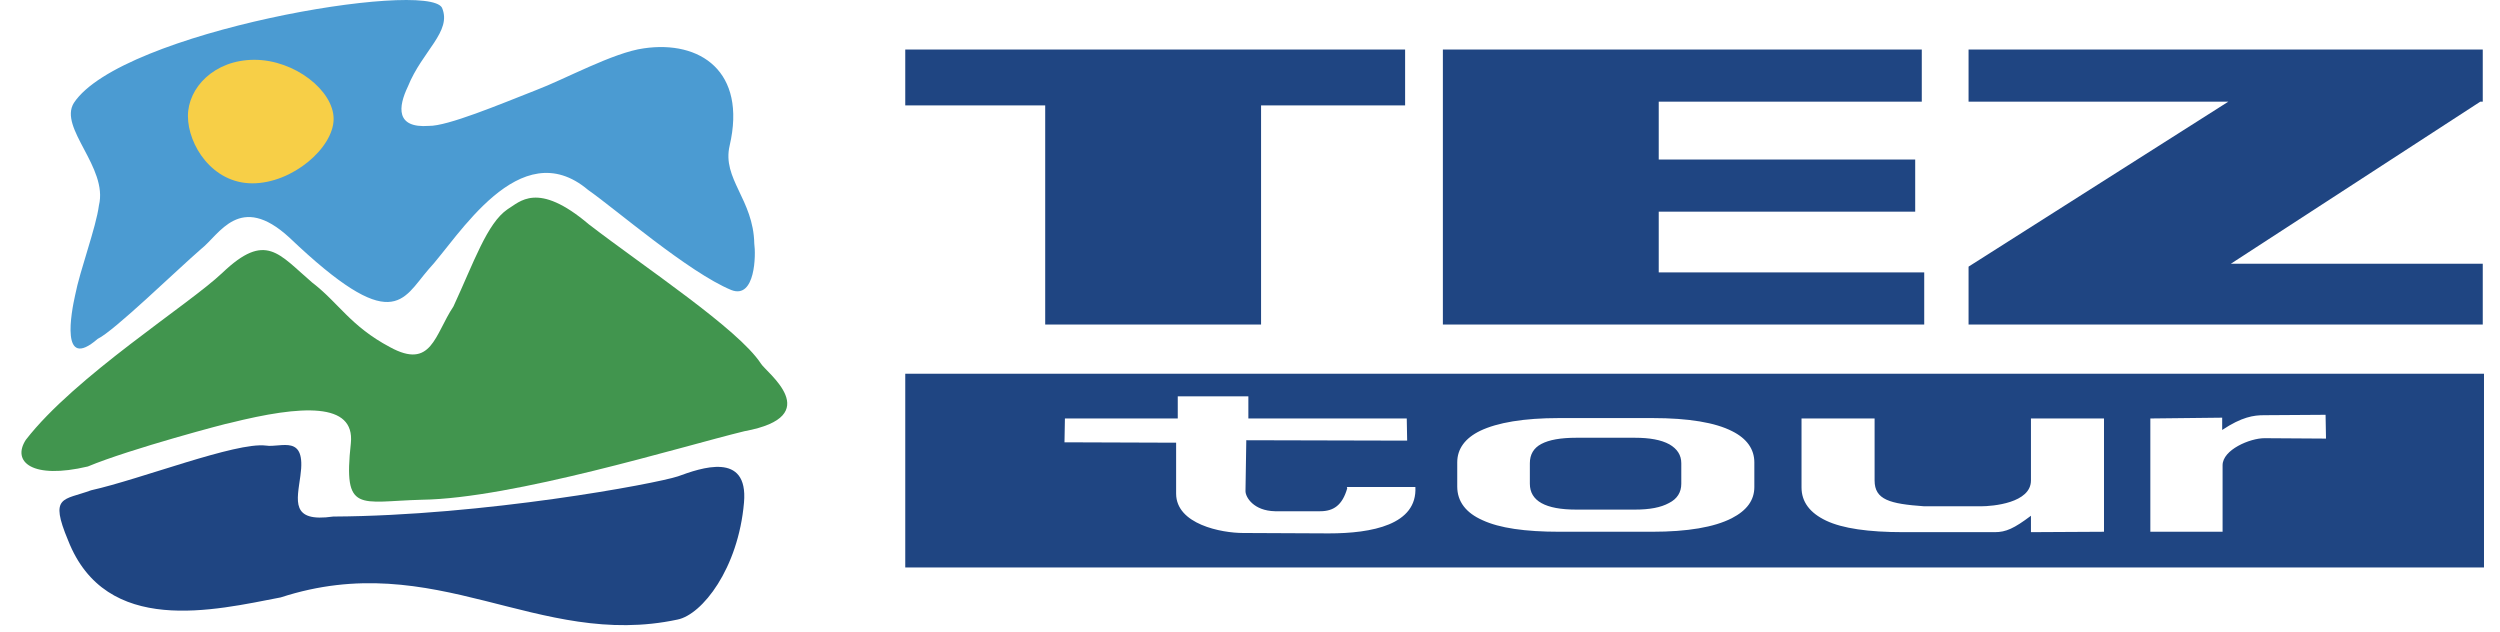
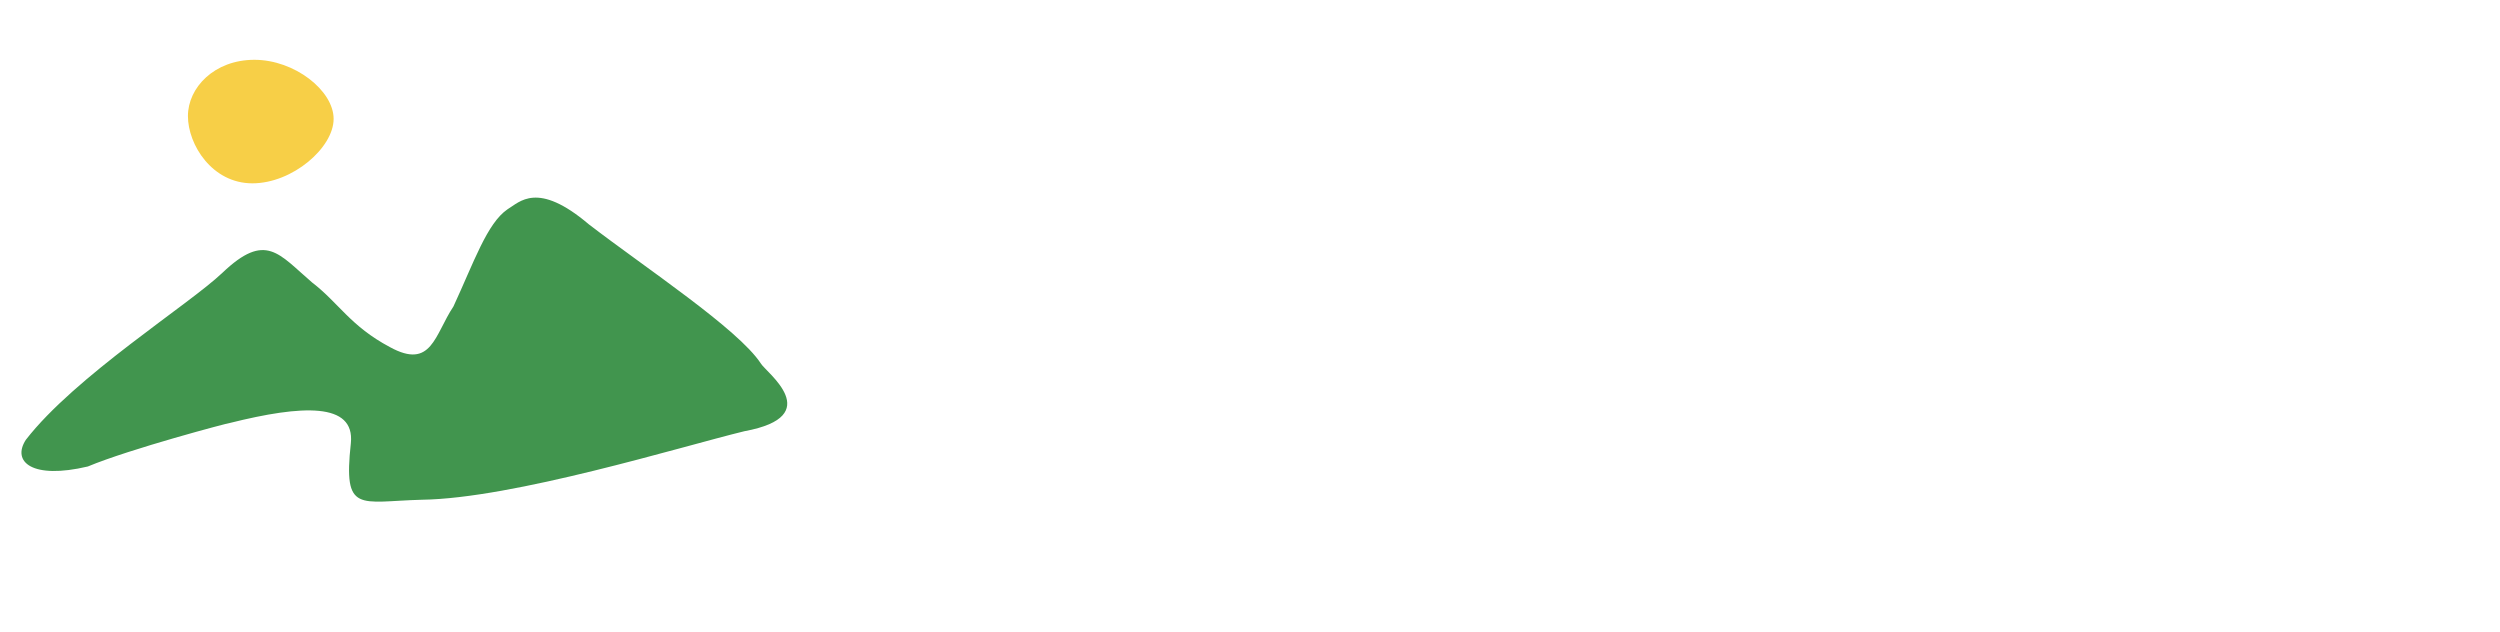
<svg xmlns="http://www.w3.org/2000/svg" width="87" height="22" viewBox="0 0 87 22" fill="none">
-   <path fill-rule="evenodd" clip-rule="evenodd" d="M68.506 1.724H86.4V3.481V3.538H86.314L77.632 9.179H86.4V11.293H68.506V9.279L77.546 3.538H68.506V1.724ZM51.626 1.724H57.724H66.878V3.538H57.724V5.552H66.649V7.365H57.724V9.479H66.963V11.293H57.724H51.711H50.212V1.724H51.626ZM31.503 1.724H48.898V3.667H43.885V11.293H36.373V3.667H31.503V1.724Z" fill="#1F4582" />
-   <path fill-rule="evenodd" clip-rule="evenodd" d="M31.503 13.007H86.443V19.747H31.503V13.007ZM77.36 18.505H74.832V14.563L77.332 14.535V14.963C78.017 14.506 78.431 14.449 78.788 14.449L80.93 14.435L80.945 15.263L78.802 15.249C78.303 15.249 77.346 15.649 77.346 16.191V18.505H77.36ZM69.42 18.519H66.235C65.021 18.519 64.121 18.39 63.55 18.119C62.979 17.848 62.693 17.462 62.693 16.962V14.563H65.236V16.72C65.236 17.391 65.764 17.534 66.963 17.619H68.934C69.348 17.619 70.677 17.505 70.677 16.72V14.563H73.219V18.505L70.677 18.519V17.948C70.091 18.39 69.805 18.519 69.42 18.519ZM50.712 16.091C50.712 15.62 50.983 15.249 51.511 14.992C52.111 14.706 53.025 14.549 54.253 14.549H57.509C58.766 14.549 59.694 14.706 60.28 15.006C60.794 15.263 61.051 15.634 61.051 16.091V16.948C61.051 17.405 60.794 17.762 60.266 18.034C59.652 18.348 58.723 18.505 57.495 18.505H54.268C53.068 18.505 52.182 18.376 51.597 18.105C51.011 17.848 50.712 17.448 50.712 16.934V16.505V16.091ZM43.343 17.091L43.371 15.32L48.969 15.334L48.955 14.563H43.443V13.792H40.986V14.563H37.059L37.044 15.392L40.929 15.406V17.177C40.929 18.248 42.514 18.548 43.257 18.548L46.242 18.562C47.741 18.562 49.326 18.262 49.255 16.948H46.87L46.884 16.991C46.713 17.591 46.399 17.791 45.942 17.791H44.371C43.628 17.776 43.343 17.305 43.343 17.091ZM53.239 16.834C53.239 17.434 53.782 17.734 54.853 17.734H56.895C57.409 17.734 57.795 17.662 58.081 17.505C58.366 17.362 58.509 17.134 58.509 16.834V16.12C58.509 15.834 58.366 15.62 58.095 15.463C57.809 15.306 57.409 15.234 56.895 15.234H54.853C54.31 15.234 53.91 15.306 53.639 15.449C53.368 15.591 53.239 15.82 53.239 16.12V16.834Z" fill="#1F4582" />
-   <path fill-rule="evenodd" clip-rule="evenodd" d="M2.571 3.581C4.213 1.096 14.852 -0.703 15.381 0.268C15.738 1.096 14.695 1.767 14.195 3.01C13.853 3.724 13.767 4.466 14.924 4.381C15.566 4.395 17.38 3.638 18.651 3.138C19.637 2.767 21.35 1.824 22.407 1.682C24.363 1.396 25.992 2.481 25.392 5.066C25.12 6.223 26.22 6.937 26.249 8.479C26.306 8.851 26.291 10.422 25.449 10.093C23.964 9.479 21.407 7.266 20.465 6.609C18.08 4.595 15.938 8.28 14.909 9.379C13.995 10.436 13.681 11.707 10.068 8.265C8.34 6.68 7.64 8.165 6.998 8.665C6.141 9.408 3.97 11.521 3.399 11.793C2.085 12.935 2.485 10.85 2.613 10.279C2.785 9.393 3.342 7.923 3.442 7.151C3.77 5.823 2.028 4.452 2.571 3.581Z" fill="#4B9BD2" />
-   <path fill-rule="evenodd" clip-rule="evenodd" d="M8.854 2.081C10.253 2.081 11.61 3.153 11.61 4.138C11.61 5.138 10.182 6.38 8.782 6.38C7.383 6.38 6.54 5.038 6.54 4.038C6.54 3.053 7.454 2.081 8.854 2.081Z" fill="#F7CF47" />
+   <path fill-rule="evenodd" clip-rule="evenodd" d="M8.854 2.081C10.253 2.081 11.61 3.153 11.61 4.138C11.61 5.138 10.182 6.38 8.782 6.38C7.383 6.38 6.54 5.038 6.54 4.038C6.54 3.053 7.454 2.081 8.854 2.081" fill="#F7CF47" />
  <path fill-rule="evenodd" clip-rule="evenodd" d="M0.899 15.306C2.613 13.092 6.569 10.607 7.74 9.493C9.254 8.051 9.697 8.836 10.868 9.836C11.782 10.536 12.196 11.35 13.567 12.078C15.024 12.878 15.123 11.65 15.78 10.664C16.494 9.122 16.951 7.765 17.666 7.28C18.08 7.037 18.694 6.28 20.493 7.808C22.464 9.322 25.692 11.45 26.477 12.649C26.648 12.949 28.776 14.477 25.906 15.006C23.678 15.549 17.851 17.348 14.681 17.391C12.496 17.448 11.939 17.891 12.21 15.42C12.353 13.992 10.511 14.092 7.997 14.72C7.983 14.706 4.527 15.62 3.056 16.234C1.128 16.691 0.4 16.077 0.899 15.306Z" fill="#41954E" />
-   <path fill-rule="evenodd" clip-rule="evenodd" d="M2.37 18.805C1.713 17.234 2.199 17.419 3.17 17.062C4.898 16.677 8.211 15.377 9.253 15.506C9.782 15.591 10.667 15.077 10.453 16.562C10.339 17.419 10.096 18.191 11.595 17.976C16.851 17.948 22.82 16.834 23.592 16.577C24.377 16.291 26.048 15.691 25.891 17.491C25.691 19.79 24.434 21.39 23.577 21.561C18.707 22.603 15.166 19.033 9.768 20.79C7.468 21.232 3.684 22.161 2.37 18.805Z" fill="#1F4582" />
</svg>